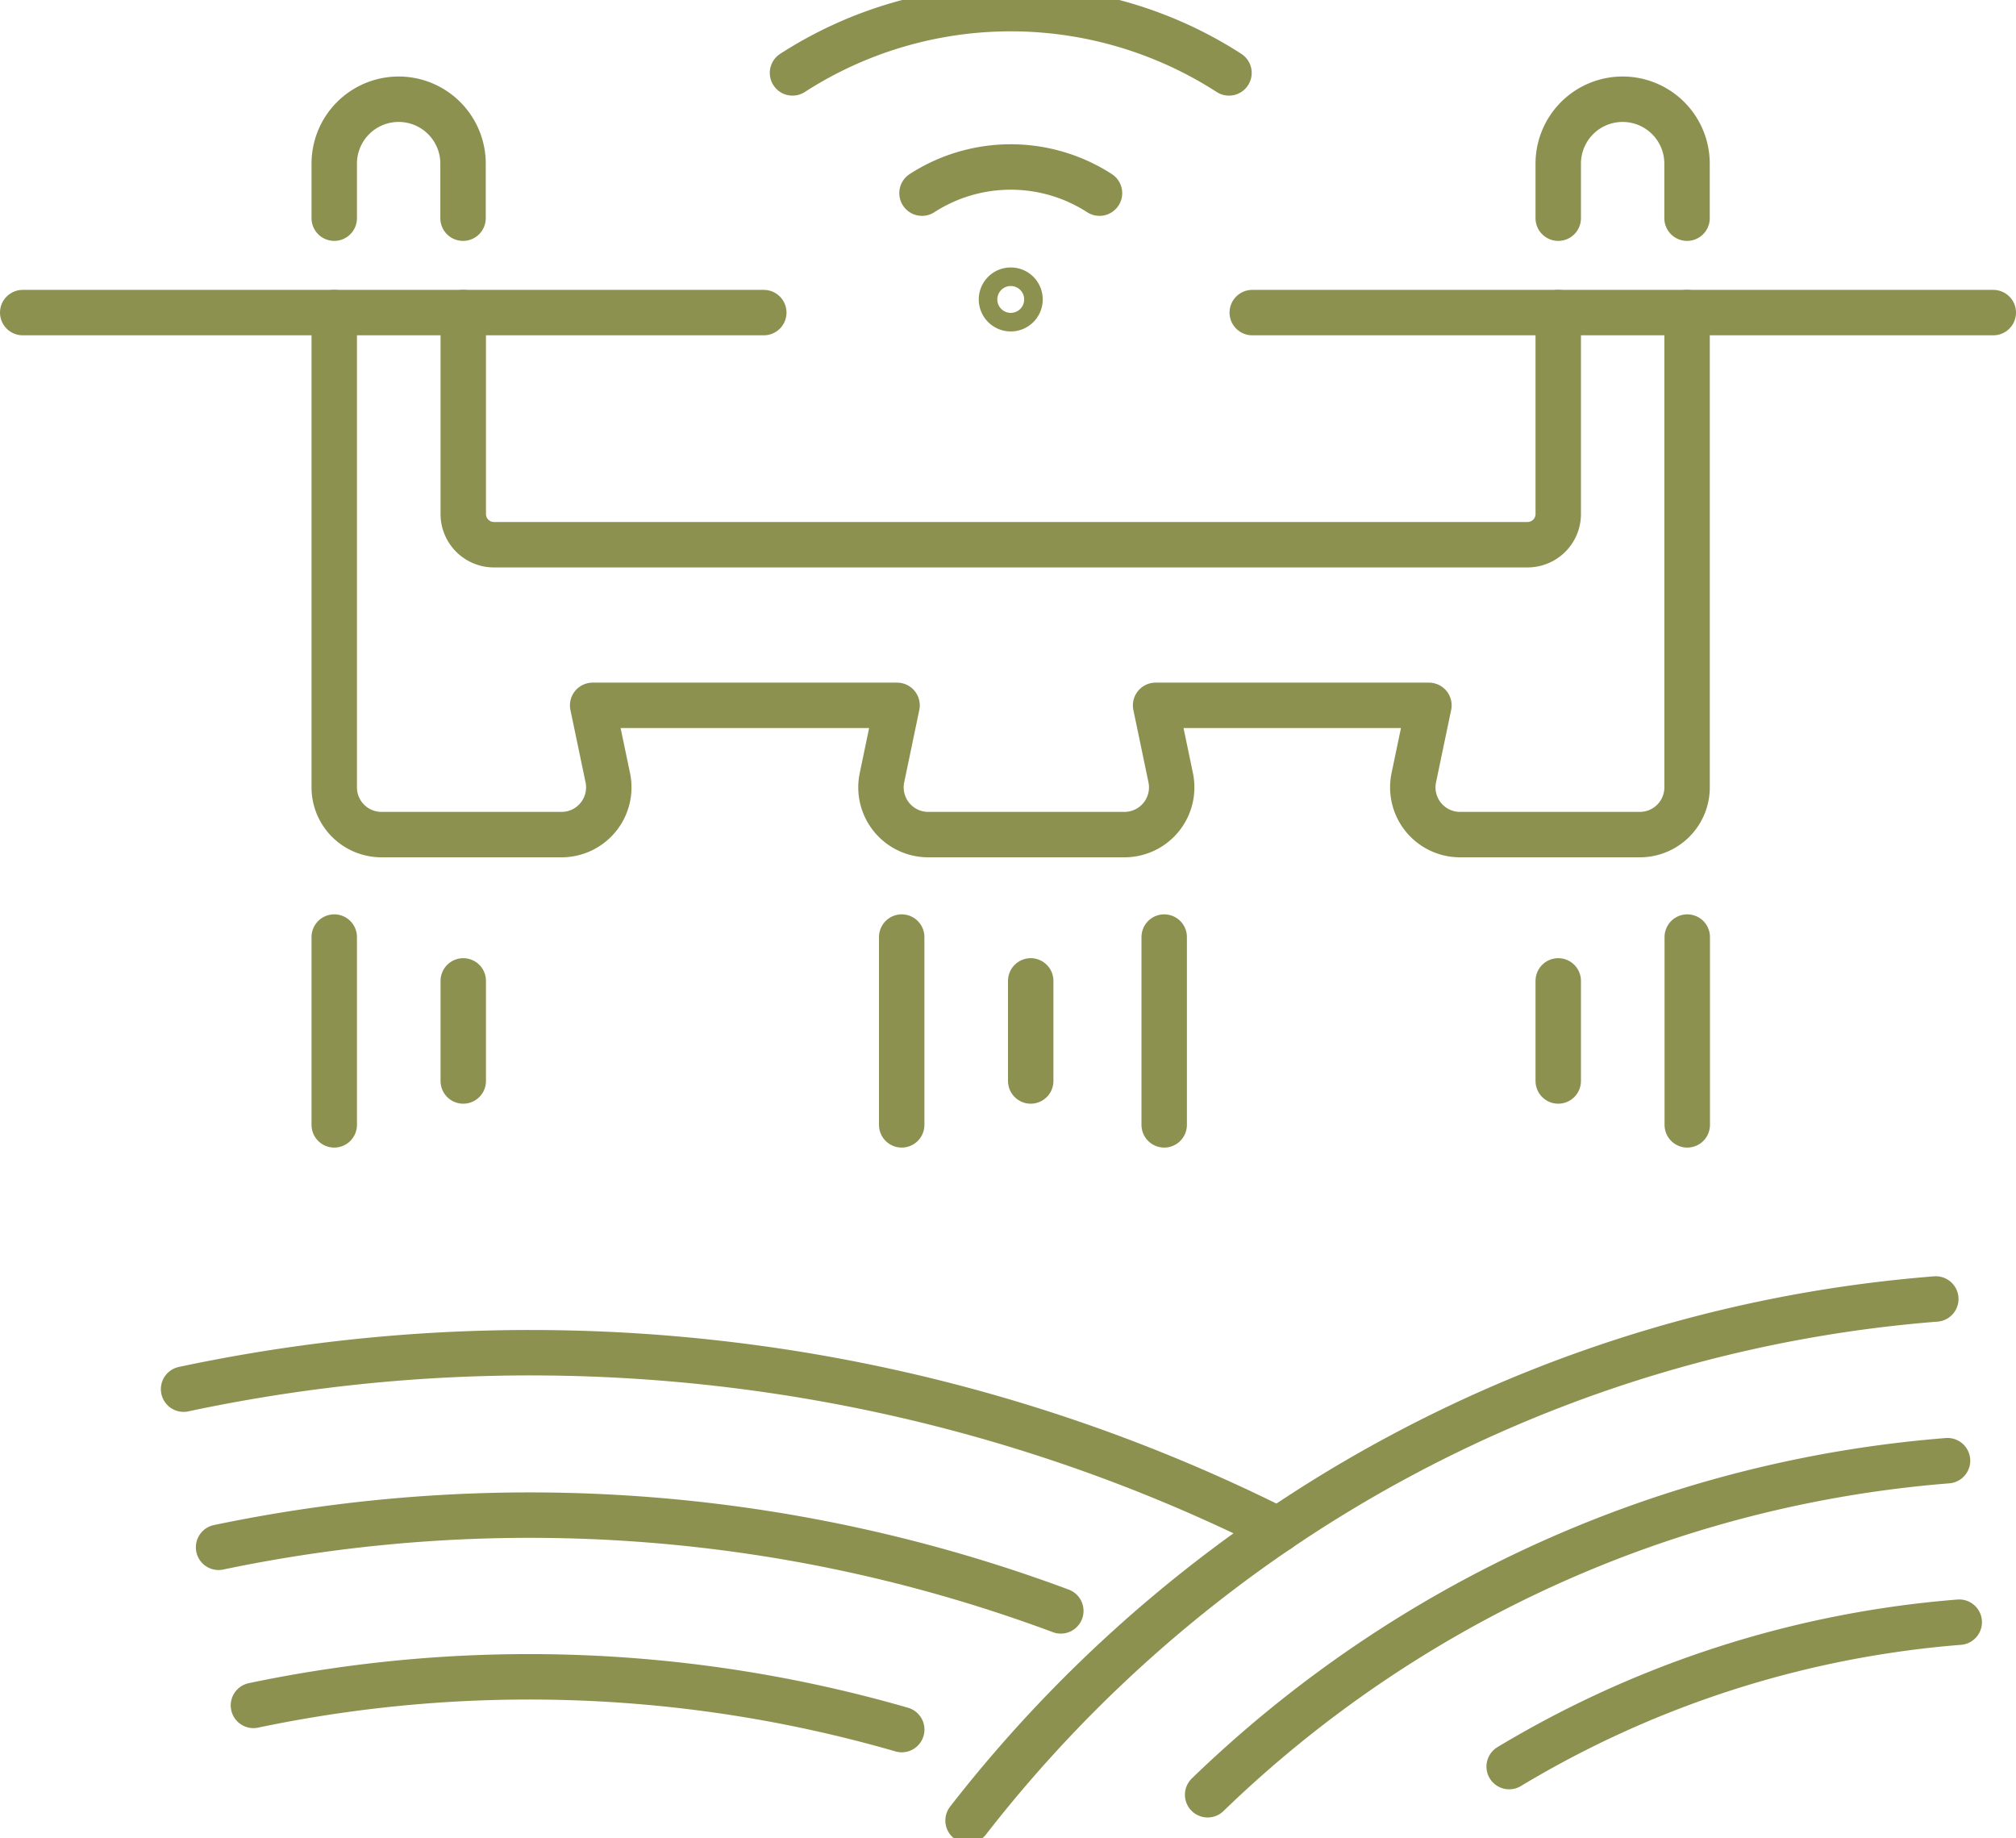
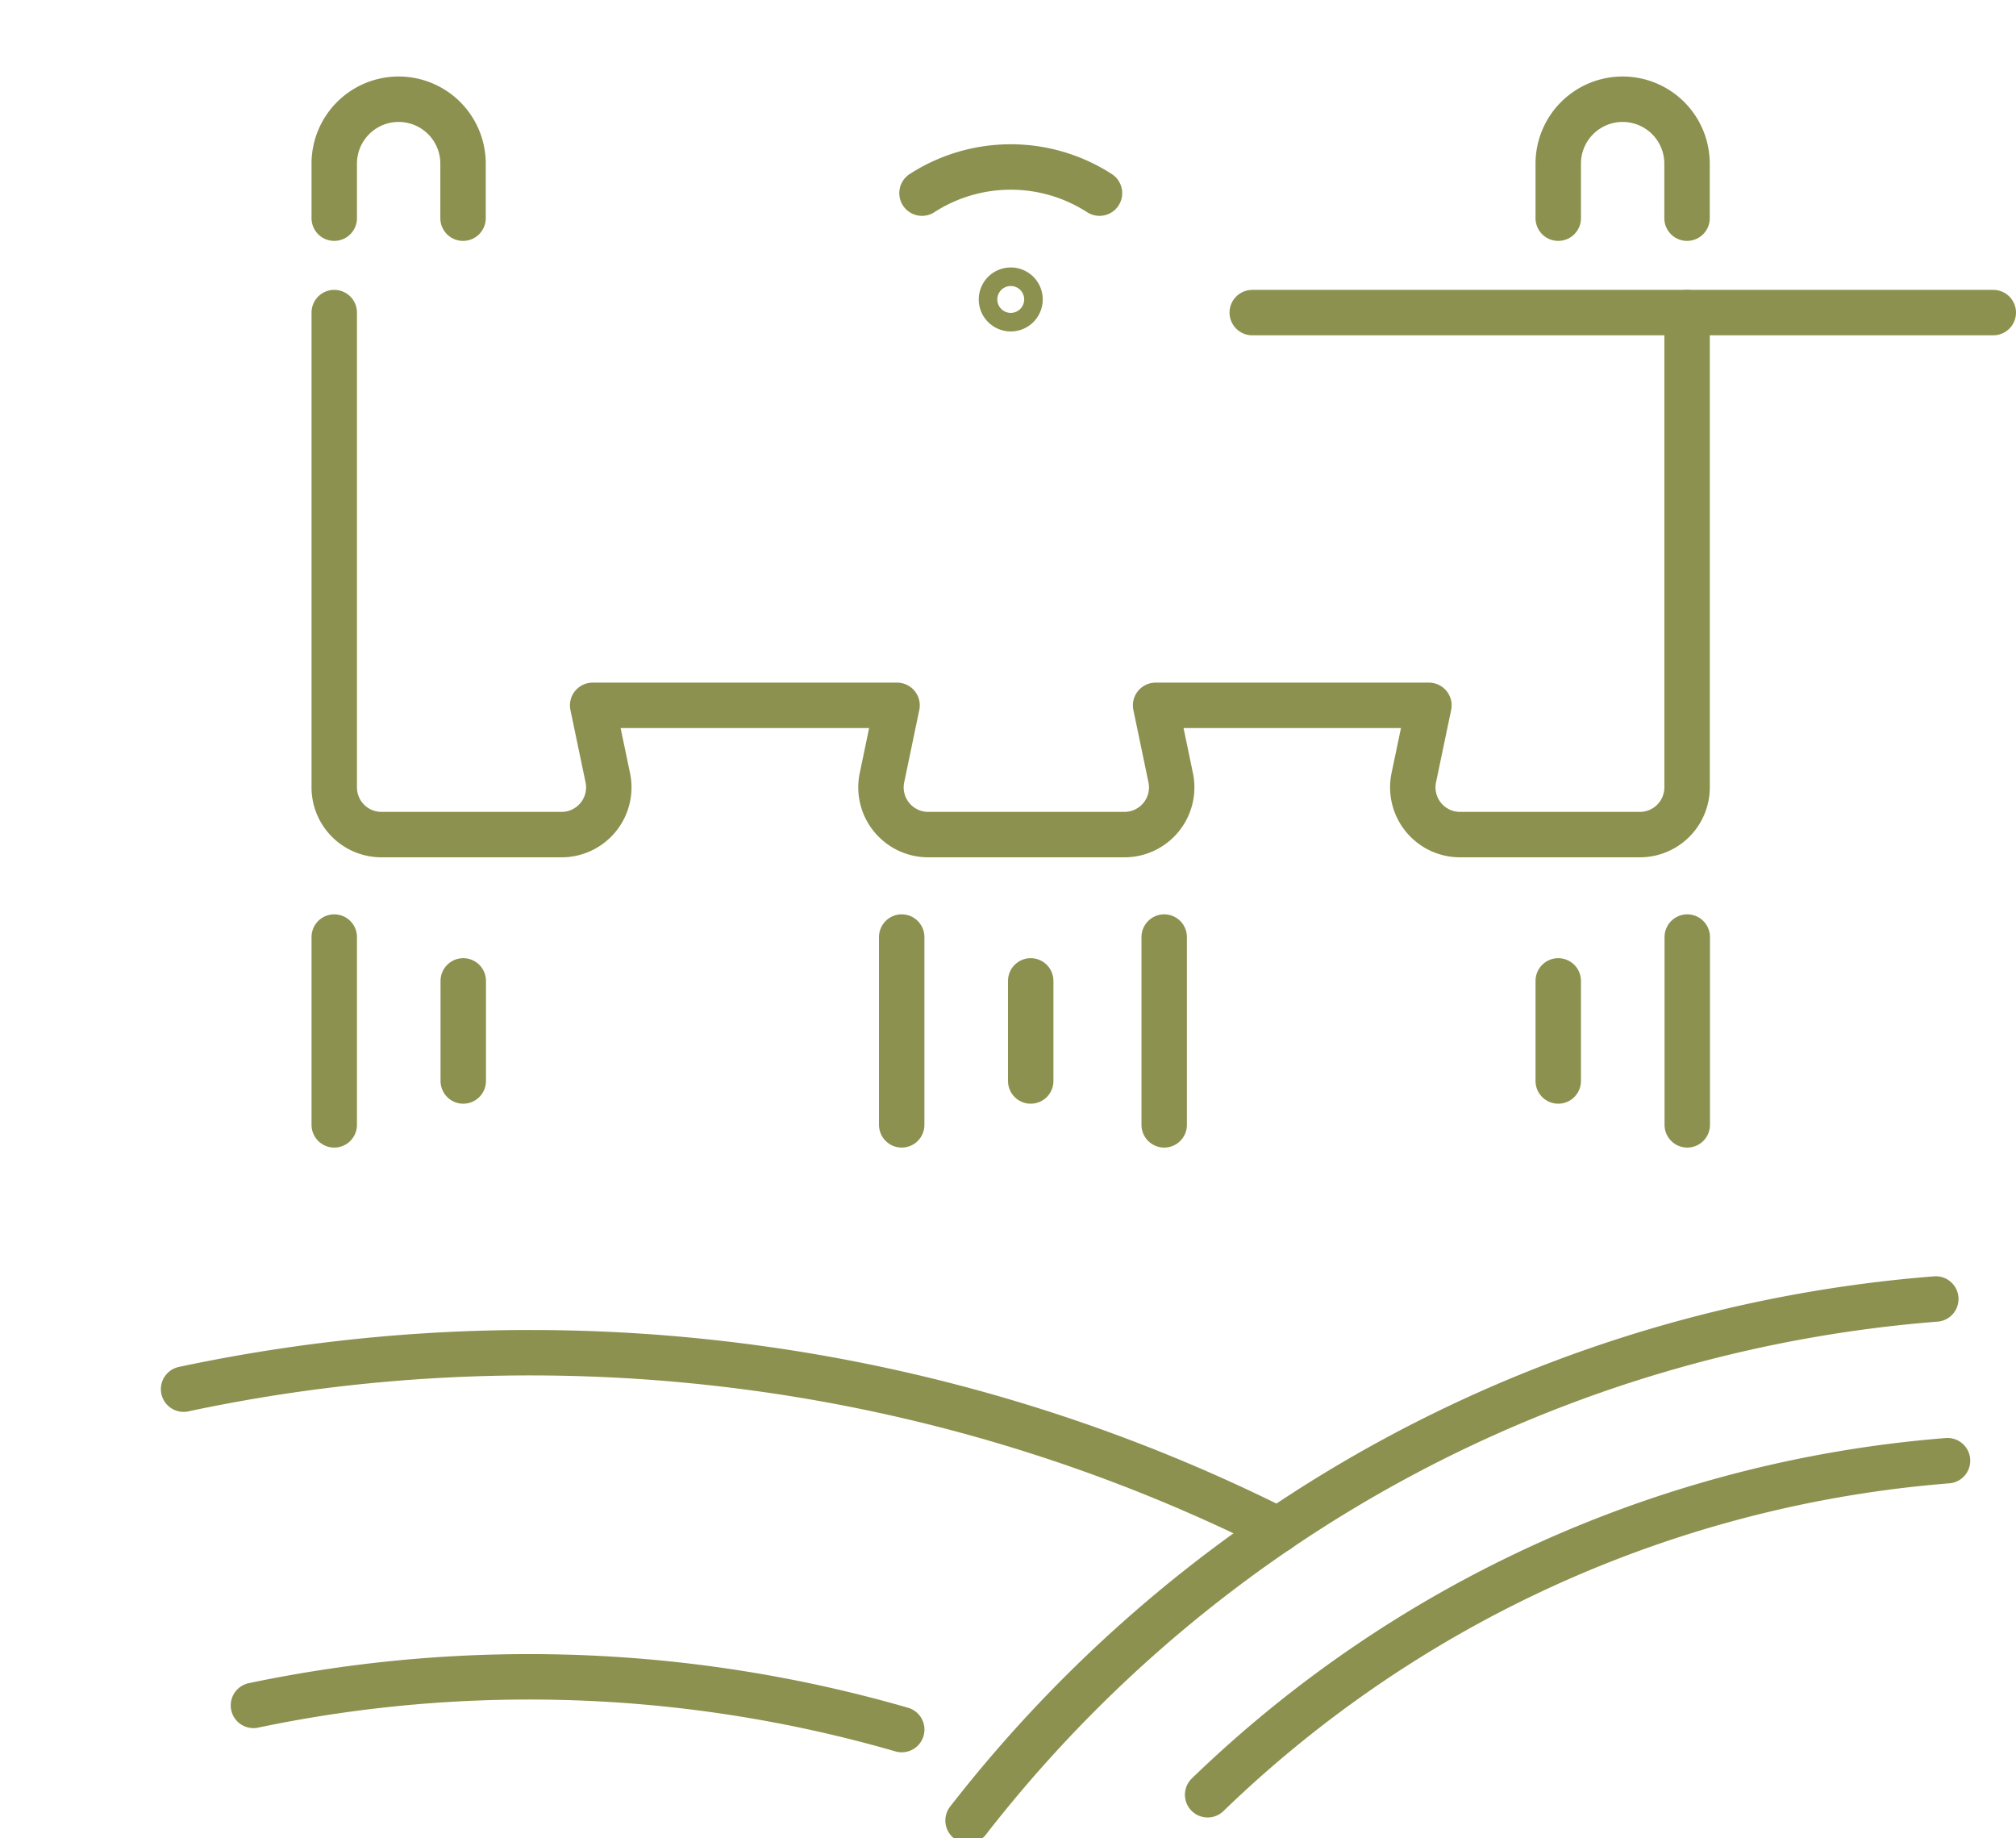
<svg xmlns="http://www.w3.org/2000/svg" preserveAspectRatio="xMidYMid slice" width="34px" height="31px" viewBox="0 0 46.956 43.473">
  <g id="Gruppe_9539" data-name="Gruppe 9539" transform="translate(-1661.959 -898.872)">
    <g id="Gruppe_9538" data-name="Gruppe 9538">
      <g id="Gruppe_9536" data-name="Gruppe 9536">
-         <line id="Linie_3537" data-name="Linie 3537" x2="17.261" transform="translate(1662.488 906.482)" fill="none" stroke="#8c914f" stroke-linecap="round" stroke-linejoin="round" stroke-width="1.058" />
        <line id="Linie_3538" data-name="Linie 3538" x2="17.26" transform="translate(1691.126 906.482)" fill="none" stroke="#8c914f" stroke-linecap="round" stroke-linejoin="round" stroke-width="1.058" />
        <path id="Pfad_8249" data-name="Pfad 8249" d="M1669.744,904.283v-1.27a1.5,1.5,0,0,1,1.5-1.5h0a1.5,1.5,0,0,1,1.5,1.5v1.27" fill="none" stroke="#8c914f" stroke-linecap="round" stroke-linejoin="round" stroke-width="1.058" />
        <path id="Pfad_8250" data-name="Pfad 8250" d="M1698.253,904.283v-1.27a1.5,1.5,0,0,1,1.5-1.5h0a1.5,1.5,0,0,1,1.5,1.5v1.27" fill="none" stroke="#8c914f" stroke-linecap="round" stroke-linejoin="round" stroke-width="1.058" />
-         <path id="Pfad_8251" data-name="Pfad 8251" d="M1698.253,906.482v4.691a.715.715,0,0,1-.715.715h-24.074a.715.715,0,0,1-.715-.715v-4.691" fill="none" stroke="#8c914f" stroke-linecap="round" stroke-linejoin="round" stroke-width="1.058" />
        <g id="Gruppe_9535" data-name="Gruppe 9535">
          <g id="Gruppe_9534" data-name="Gruppe 9534">
            <g id="Gruppe_9533" data-name="Gruppe 9533">
              <g id="Gruppe_9532" data-name="Gruppe 9532">
                <g id="Gruppe_9531" data-name="Gruppe 9531">
                  <g id="Gruppe_9530" data-name="Gruppe 9530">
-                     <path id="Pfad_8252" data-name="Pfad 8252" d="M1680.418,900.9a9.378,9.378,0,0,1,10.166,0" fill="none" stroke="#8c914f" stroke-linecap="round" stroke-miterlimit="10" stroke-width="1.058" />
                    <path id="Pfad_8253" data-name="Pfad 8253" d="M1683.434,903.7a3.812,3.812,0,0,1,4.134,0" fill="none" stroke="#8c914f" stroke-linecap="round" stroke-miterlimit="10" stroke-width="1.058" />
                  </g>
                </g>
              </g>
              <path id="Pfad_8254" data-name="Pfad 8254" d="M1685.717,906.176a.216.216,0,1,1-.216-.216A.215.215,0,0,1,1685.717,906.176Z" fill="none" stroke="#8c914f" stroke-linecap="round" stroke-miterlimit="10" stroke-width="1.058" />
            </g>
          </g>
        </g>
        <path id="Pfad_8255" data-name="Pfad 8255" d="M1669.744,906.482v11.057a1.1,1.1,0,0,0,1.1,1.1h4.192a1.1,1.1,0,0,0,1.079-1.327l-.352-1.683h7.09l-.351,1.683a1.1,1.1,0,0,0,1.079,1.327h4.566a1.1,1.1,0,0,0,1.079-1.327l-.351-1.683h6.366l-.352,1.683a1.1,1.1,0,0,0,1.079,1.327h4.186a1.1,1.1,0,0,0,1.1-1.1V906.482" fill="none" stroke="#8c914f" stroke-linecap="round" stroke-linejoin="round" stroke-width="1.058" />
      </g>
      <line id="Linie_3539" data-name="Linie 3539" y2="4.374" transform="translate(1701.258 921.025)" fill="none" stroke="#8c914f" stroke-linecap="round" stroke-linejoin="round" stroke-width="1.058" />
      <line id="Linie_3540" data-name="Linie 3540" y2="2.331" transform="translate(1698.253 922.046)" fill="none" stroke="#8c914f" stroke-linecap="round" stroke-linejoin="round" stroke-width="1.058" />
      <line id="Linie_3541" data-name="Linie 3541" y2="4.374" transform="translate(1669.744 921.025)" fill="none" stroke="#8c914f" stroke-linecap="round" stroke-linejoin="round" stroke-width="1.058" />
      <line id="Linie_3542" data-name="Linie 3542" y2="2.331" transform="translate(1672.749 922.046)" fill="none" stroke="#8c914f" stroke-linecap="round" stroke-linejoin="round" stroke-width="1.058" />
      <g id="Gruppe_9537" data-name="Gruppe 9537">
        <line id="Linie_3543" data-name="Linie 3543" y2="4.374" transform="translate(1682.961 921.025)" fill="none" stroke="#8c914f" stroke-linecap="round" stroke-linejoin="round" stroke-width="1.058" />
        <line id="Linie_3544" data-name="Linie 3544" y2="4.374" transform="translate(1689.075 921.025)" fill="none" stroke="#8c914f" stroke-linecap="round" stroke-linejoin="round" stroke-width="1.058" />
        <line id="Linie_3545" data-name="Linie 3545" y2="2.331" transform="translate(1685.966 922.046)" fill="none" stroke="#8c914f" stroke-linecap="round" stroke-linejoin="round" stroke-width="1.058" />
      </g>
-       <path id="Pfad_8256" data-name="Pfad 8256" d="M1707.593,936.981a24.011,24.011,0,0,0-10.483,3.363" fill="none" stroke="#8c914f" stroke-linecap="round" stroke-linejoin="round" stroke-width="1.058" />
      <path id="Pfad_8257" data-name="Pfad 8257" d="M1707.32,933.22a27.963,27.963,0,0,0-17.233,7.78" fill="none" stroke="#8c914f" stroke-linecap="round" stroke-linejoin="round" stroke-width="1.058" />
      <path id="Pfad_8258" data-name="Pfad 8258" d="M1684.507,941.6a31.707,31.707,0,0,1,22.54-12.146" fill="none" stroke="#8c914f" stroke-linecap="round" stroke-linejoin="round" stroke-width="1.058" />
      <path id="Pfad_8259" data-name="Pfad 8259" d="M1682.962,939.482a31.285,31.285,0,0,0-15.1-.563" fill="none" stroke="#8c914f" stroke-linecap="round" stroke-linejoin="round" stroke-width="1.058" />
-       <path id="Pfad_8260" data-name="Pfad 8260" d="M1686.667,936.718a35.425,35.425,0,0,0-19.617-1.481" fill="none" stroke="#8c914f" stroke-linecap="round" stroke-linejoin="round" stroke-width="1.058" />
      <path id="Pfad_8261" data-name="Pfad 8261" d="M1691.73,934.83a38.846,38.846,0,0,0-25.495-3.276" fill="none" stroke="#8c914f" stroke-linecap="round" stroke-linejoin="round" stroke-width="1.058" />
    </g>
  </g>
</svg>